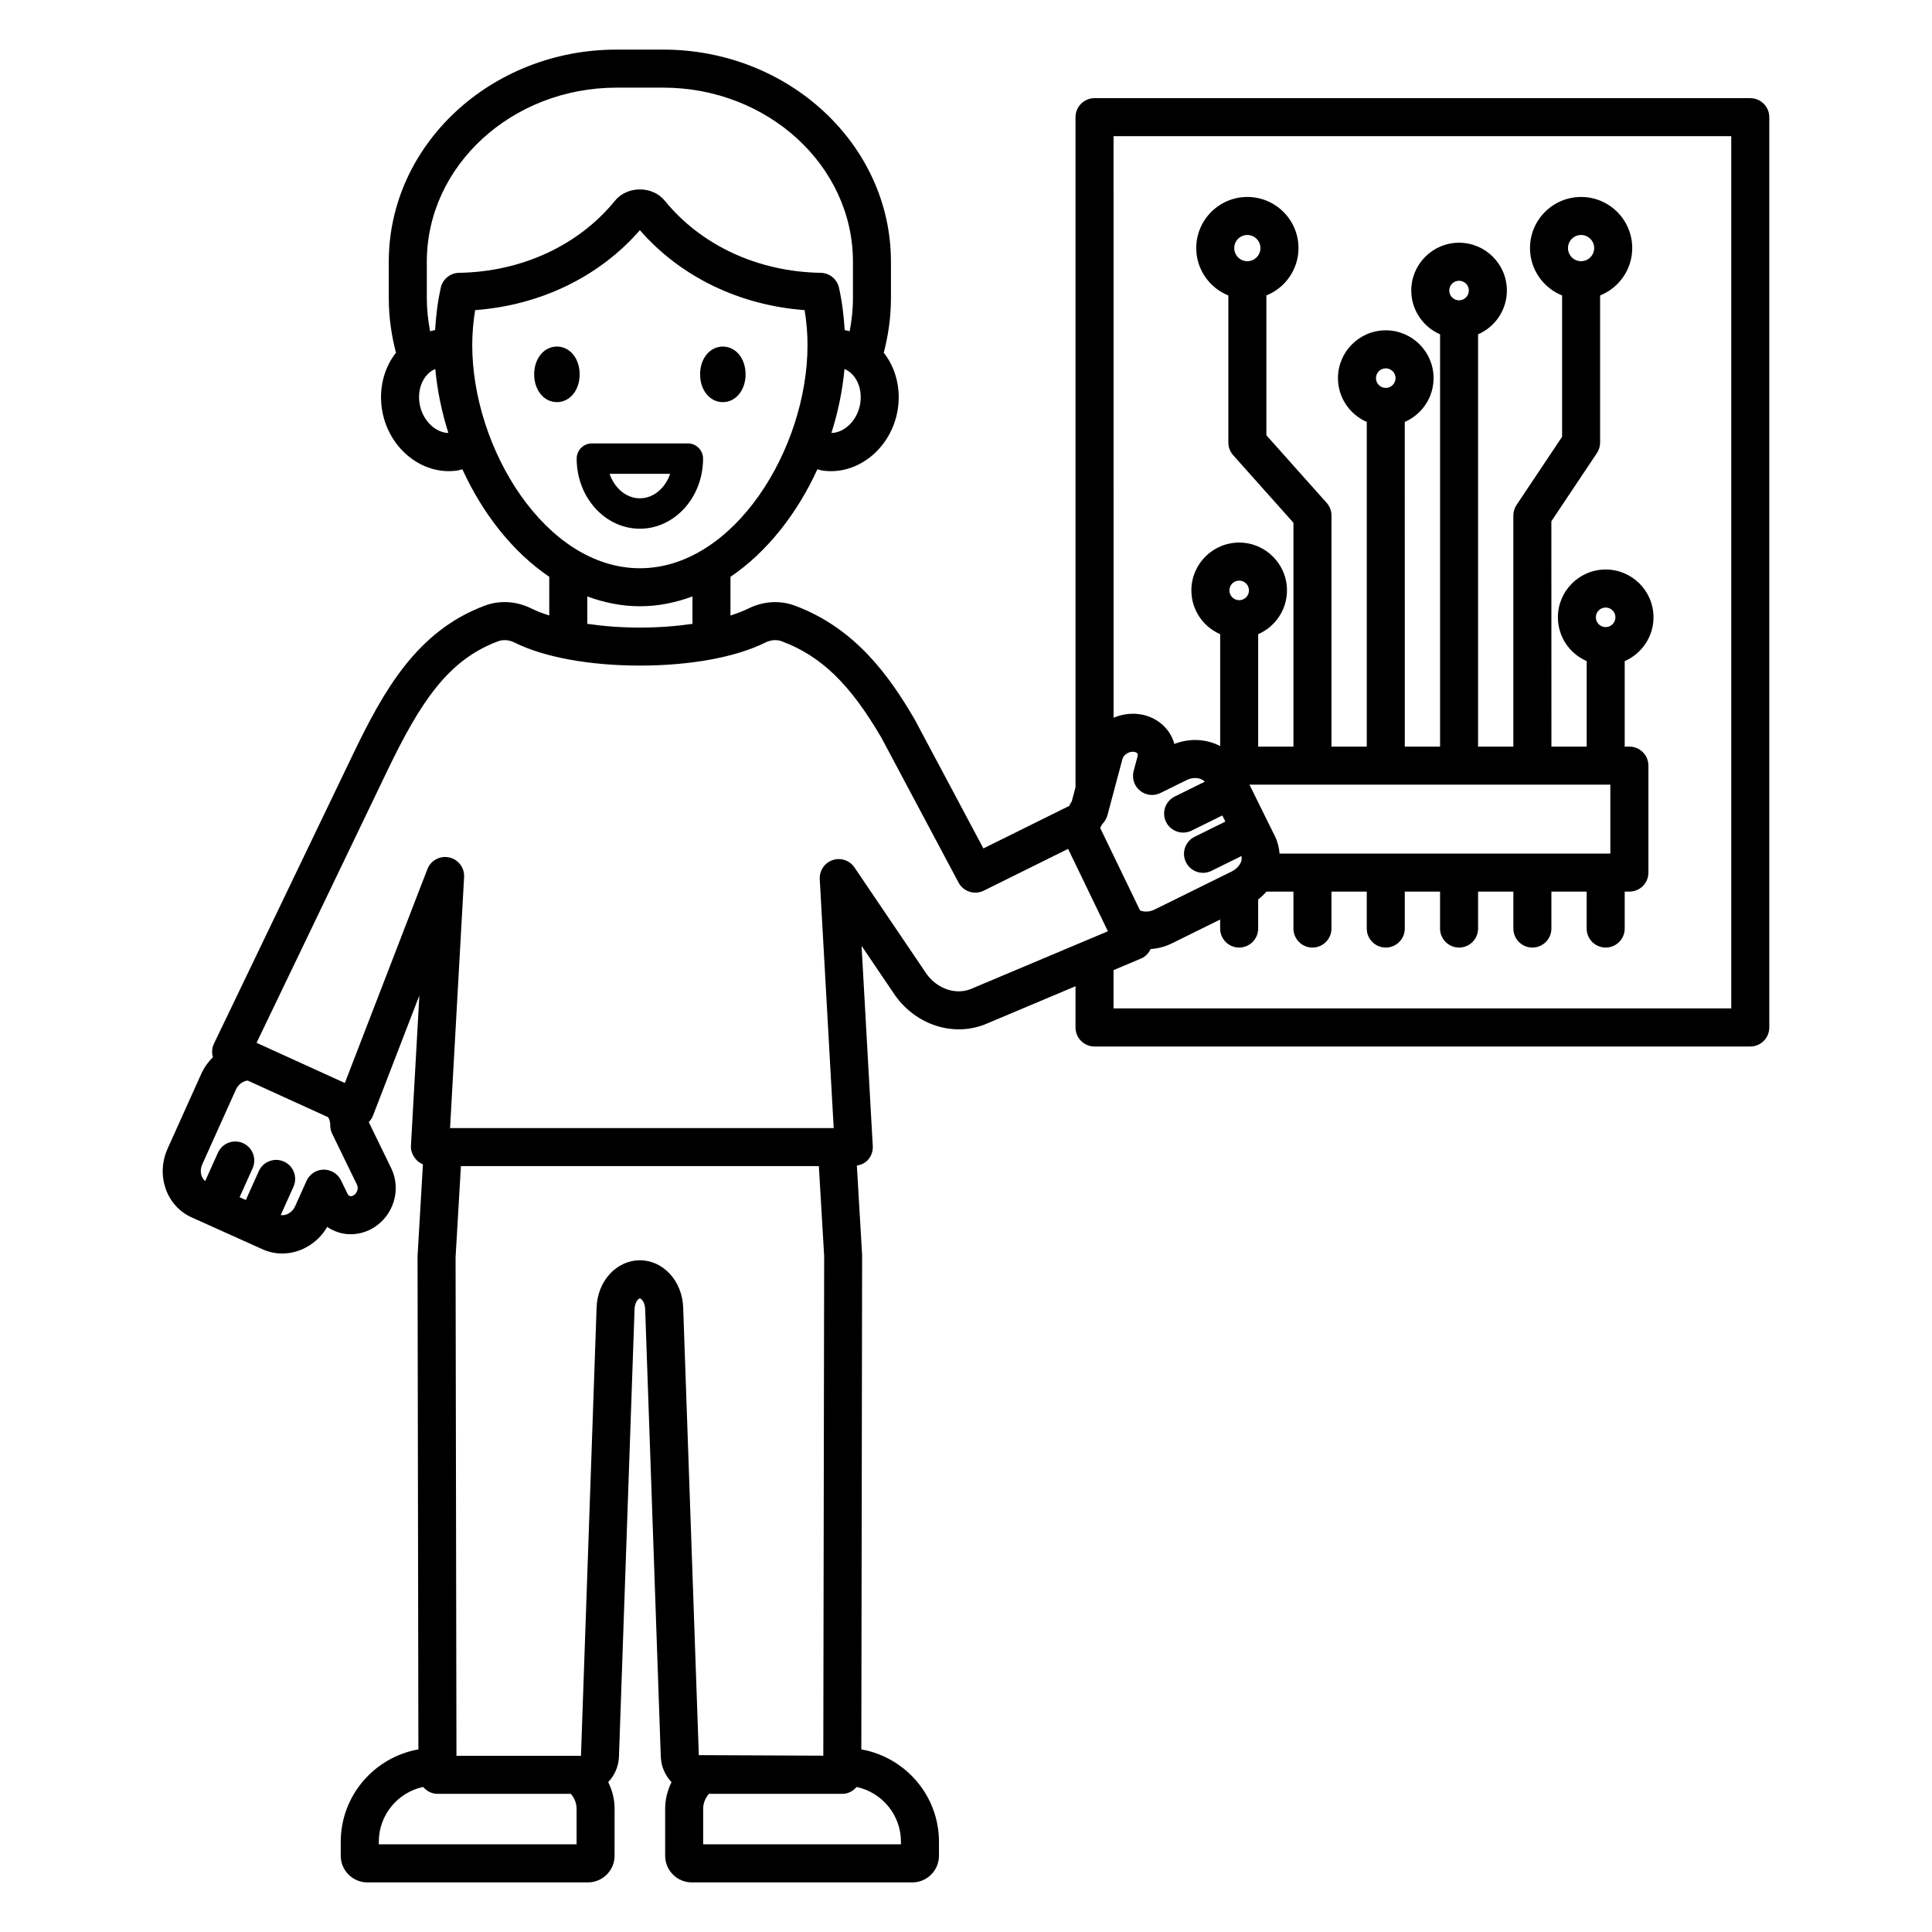
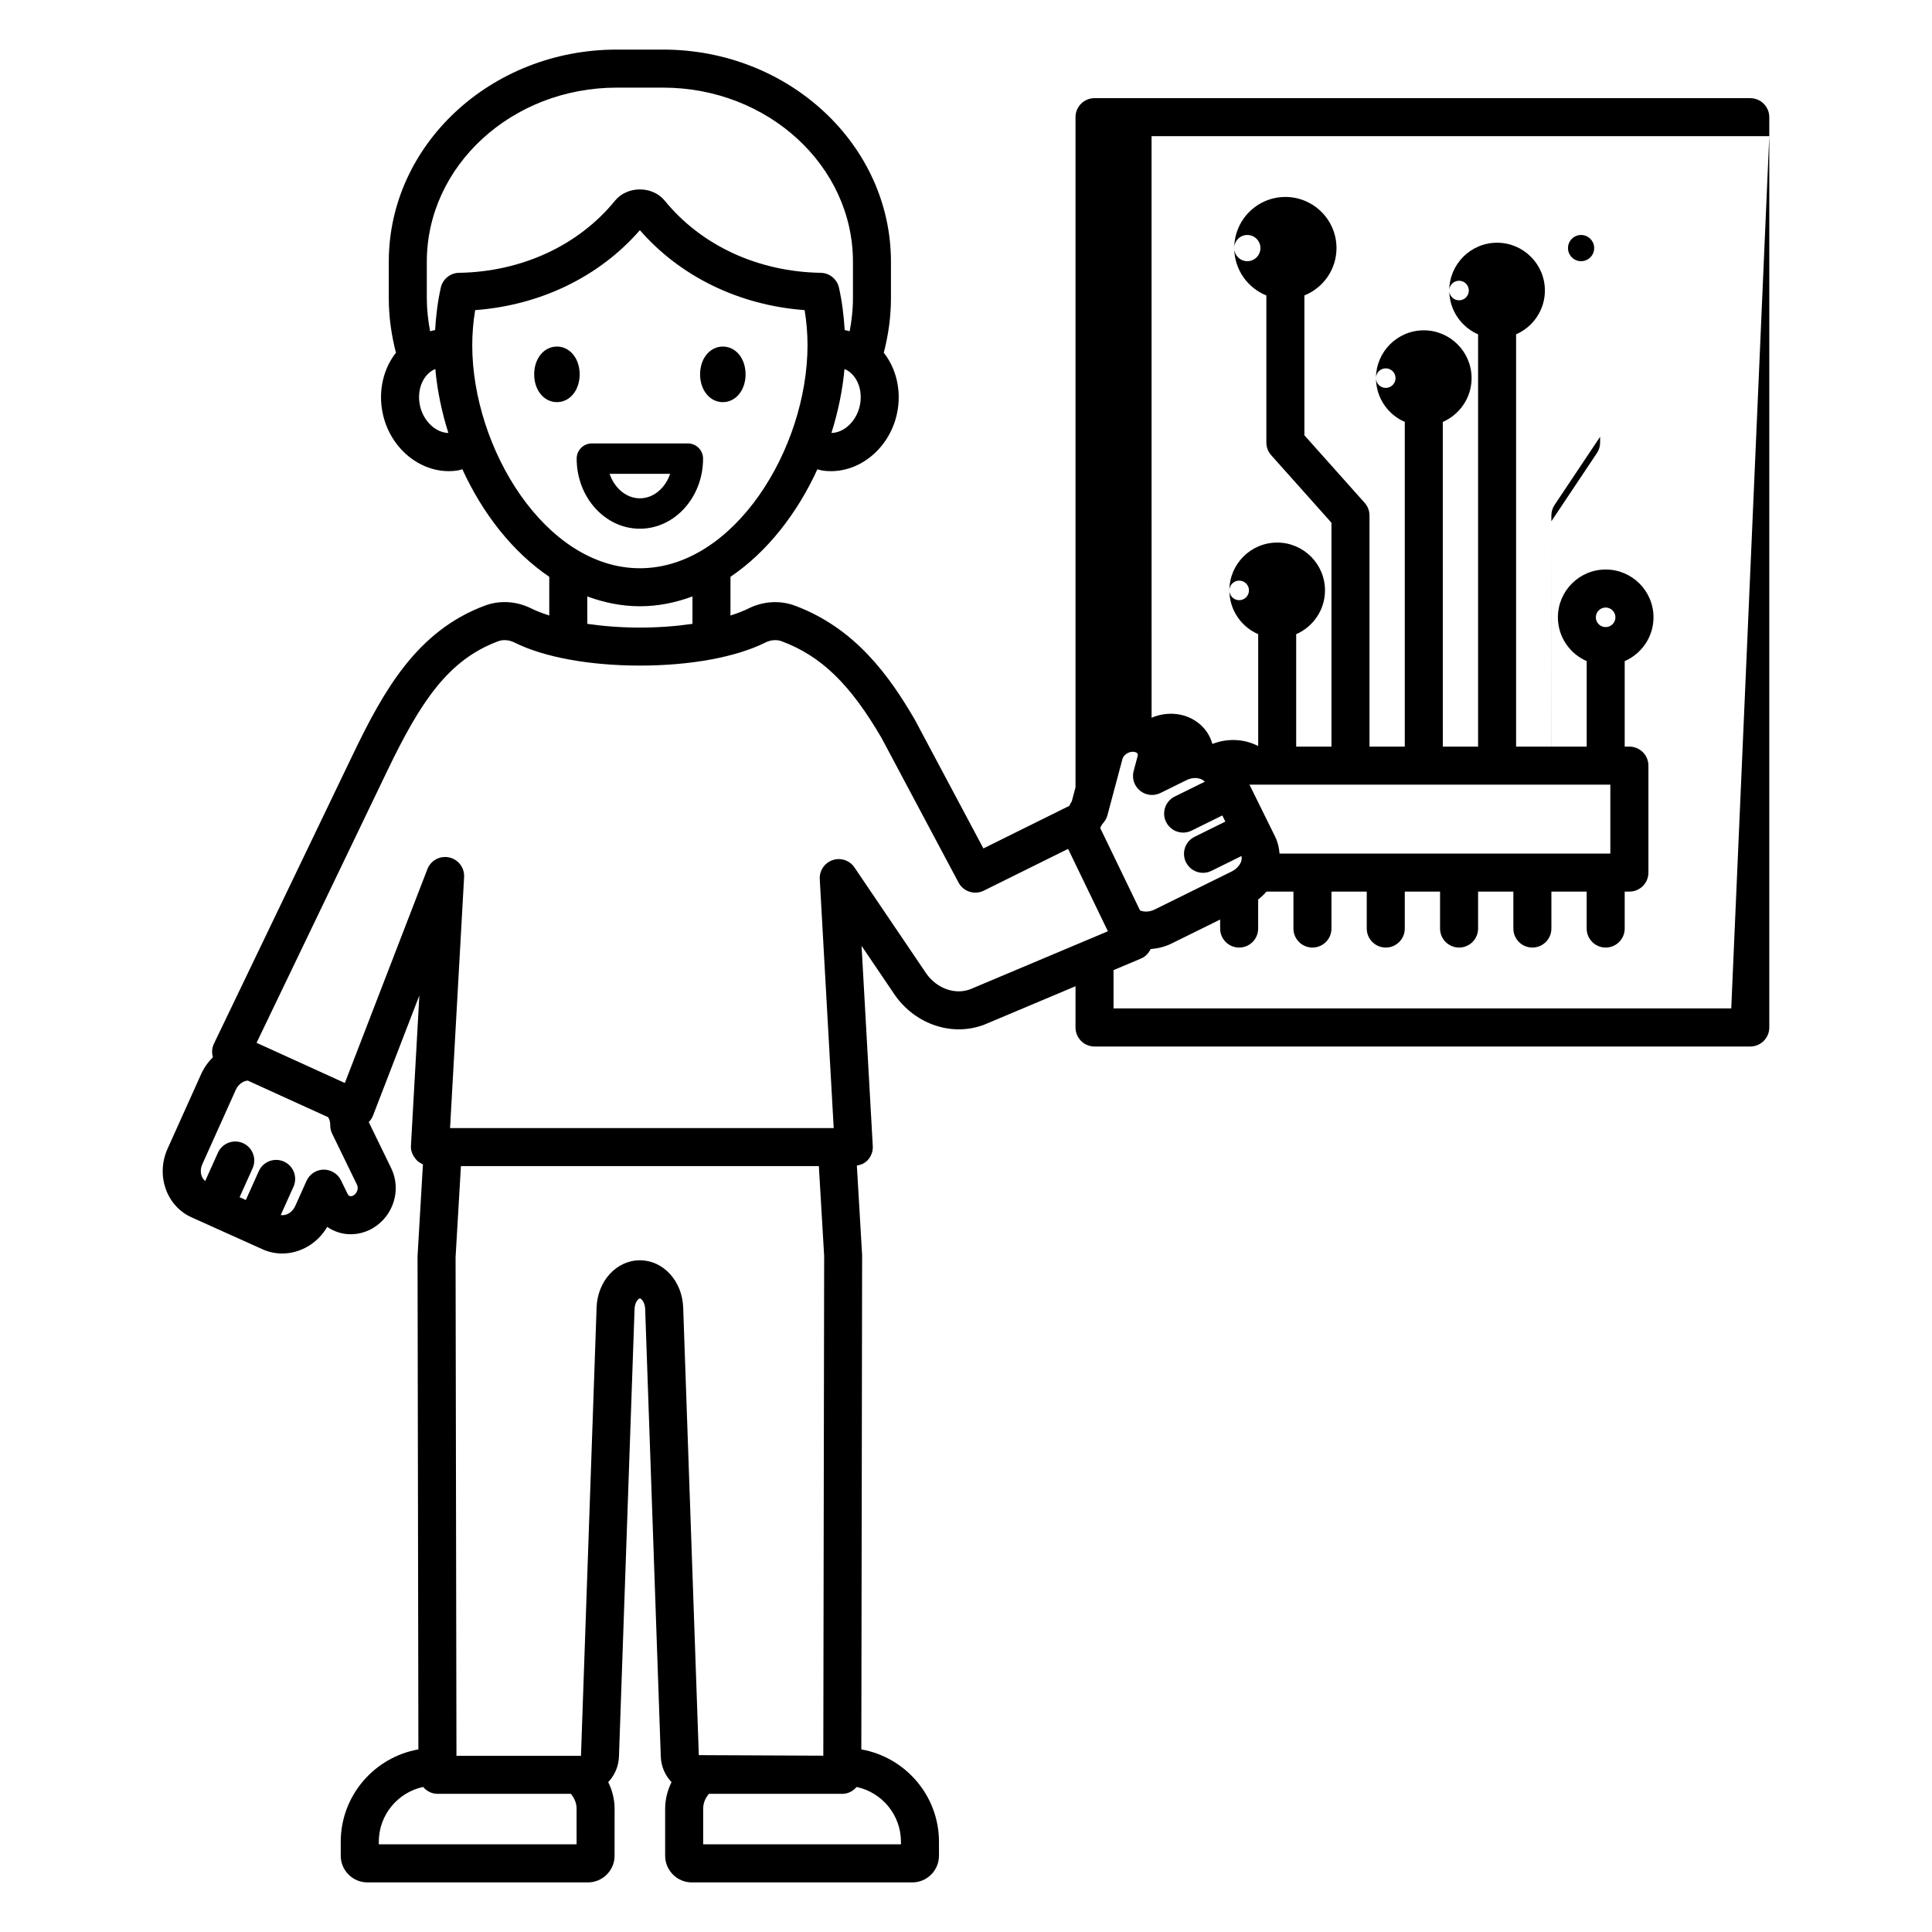
<svg xmlns="http://www.w3.org/2000/svg" fill="#000000" width="800px" height="800px" version="1.1" viewBox="144 144 512 512">
-   <path d="m607.84 170.01h-173.78c-2.781 0-5.039 2.254-5.039 5.039v177.61l-0.996 3.734c-0.293 0.391-0.453 0.832-0.699 1.242-0.062 0.027-0.133 0.023-0.195 0.051l-22.52 11.156-18.184-34.141c-6.742-11.586-15.789-24.23-31.746-30.188-3.996-1.484-8.402-1.211-12.398 0.773-1.344 0.672-2.949 1.273-4.699 1.828v-10.25c9.738-6.598 17.691-16.812 23.031-28.5 0.523 0.125 1.031 0.301 1.57 0.371 0.68 0.09 1.352 0.129 2.023 0.129 8.531 0 16.254-6.981 17.719-16.441 0.816-5.266-0.441-10.586-3.449-14.602-0.082-0.113-0.191-0.195-0.277-0.305 1.203-4.648 1.91-9.477 1.91-14.465v-9.703c0-30.992-27.094-56.207-60.391-56.207h-12.297c-33.297 0-60.391 25.215-60.391 56.207v9.703c0 4.988 0.707 9.816 1.91 14.465-0.086 0.109-0.191 0.191-0.273 0.301-3.008 4.012-4.269 9.332-3.453 14.602 1.465 9.461 9.188 16.441 17.723 16.441 0.672 0 1.344-0.043 2.023-0.129 0.539-0.07 1.047-0.246 1.57-0.371 5.34 11.684 13.289 21.898 23.027 28.496v10.25c-1.746-0.555-3.348-1.156-4.695-1.828-3.988-1.992-8.398-2.262-12.395-0.773-17.996 6.715-26.816 22.523-34.984 39.516l-36.812 76.617c-0.535 1.113-0.582 2.371-0.246 3.551-1.273 1.238-2.348 2.734-3.125 4.465l-8.895 19.77c-3.16 7.027-0.309 15.18 6.356 18.184l18.828 8.473c1.676 0.754 3.438 1.113 5.18 1.113 4.734 0 9.363-2.617 11.941-7.055 0.934 0.648 1.969 1.152 3.09 1.484 2.973 0.906 6.254 0.48 9.012-1.152 5.481-3.242 7.617-10.211 4.867-15.863l-5.957-12.242c0.484-0.488 0.875-1.07 1.129-1.73l12.281-31.824-2.234 39.918c-0.078 1.383 0.594 2.734 1.543 3.742 0.445 0.469 1.023 0.82 1.637 1.086l-1.426 24.348 0.223 130.7c-11.672 2.078-20.578 12.242-20.578 24.5v3.68c0 3.898 3.172 7.07 7.074 7.07h58.426c3.898 0 7.07-3.172 7.07-7.07l0.004-12.461c0-2.539-0.641-4.91-1.688-7.047 1.672-1.758 2.75-4.117 2.844-6.766l4.137-118.63c0.062-1.832 1.066-2.789 1.406-2.789 0.336 0 1.34 0.961 1.402 2.801l4.141 118.62c0.094 2.648 1.168 5.008 2.844 6.766-1.047 2.141-1.688 4.512-1.688 7.051v12.457c0 3.898 3.172 7.07 7.07 7.07h58.426c3.898 0 7.07-3.172 7.07-7.07v-3.68c0-12.258-8.906-22.422-20.578-24.5l0.211-131-1.395-23.719c1.074-0.18 2.09-0.609 2.848-1.406 0.953-1.008 1.445-2.363 1.371-3.742l-2.973-53.082 8.988 13.273c5.562 7.699 15.227 10.832 23.621 7.578l24.09-10.148v10.934c0 2.781 2.254 5.039 5.039 5.039h173.78c2.785 0 5.039-2.254 5.039-5.039v-241.24c0-2.781-2.254-5.039-5.039-5.039zm-171.46 192.07c0.527-0.59 0.906-1.293 1.109-2.055l3.981-14.91c0.297-1.129 1.797-2.062 3.074-1.863 0.422 0.055 0.746 0.215 0.895 0.441 0.043 0.059 0.164 0.242 0.051 0.66l-1.062 3.984c-0.508 1.91 0.145 3.945 1.676 5.195 1.539 1.258 3.652 1.5 5.426 0.621l6.914-3.414c1.824-0.906 3.832-0.652 4.852 0.418l-7.981 3.938c-2.496 1.23-3.519 4.25-2.285 6.746 0.875 1.777 2.664 2.809 4.523 2.809 0.746 0 1.508-0.168 2.227-0.523l8.145-4.019 0.805 1.629-8.148 4.023c-2.496 1.23-3.519 4.25-2.289 6.746 0.875 1.777 2.66 2.809 4.523 2.809 0.746 0 1.508-0.168 2.223-0.523l7.981-3.938c0.086 0.598 0.02 1.176-0.152 1.594-0.43 1.035-1.324 1.949-2.465 2.512l-20.422 10.082c-1.34 0.66-2.762 0.672-3.852 0.246l-10.559-21.852c0.184-0.465 0.434-0.926 0.812-1.355zm33.422-61.617c0-1.43 1.164-2.594 2.594-2.594s2.594 1.164 2.594 2.594-1.164 2.594-2.594 2.594-2.594-1.164-2.594-2.594zm-97.824-49.582c-0.684 4.414-4.086 7.793-7.641 7.863 1.75-5.555 2.949-11.266 3.457-16.953 1.23 0.496 2.086 1.355 2.633 2.078 1.387 1.859 1.953 4.41 1.551 7.012zm-116.8 0c-0.402-2.602 0.164-5.156 1.555-7.012 0.543-0.723 1.398-1.582 2.633-2.078 0.504 5.684 1.703 11.398 3.457 16.953-3.519-0.078-6.957-3.445-7.644-7.863zm10.473-34.582c-2.328 0.039-4.328 1.668-4.836 3.938-0.848 3.797-1.281 7.543-1.508 11.238-0.453 0.062-0.883 0.211-1.328 0.312-0.527-2.844-0.867-5.746-0.867-8.727v-9.703c0-25.438 22.57-46.133 50.316-46.133h12.297c27.742 0 50.316 20.695 50.316 46.133v9.703c0 2.981-0.336 5.883-0.867 8.727-0.441-0.102-0.871-0.25-1.324-0.312-0.227-3.691-0.66-7.434-1.512-11.238-0.508-2.269-2.508-3.898-4.836-3.938-16.594-0.27-31.656-7.234-41.328-19.105-3.254-3.996-9.949-3.992-13.199 0.004-9.668 11.867-24.734 18.832-41.324 19.102zm3.5 19.16c0-3.059 0.254-6.117 0.77-9.273 17.285-1.281 32.93-8.855 43.656-21.188 10.727 12.332 26.371 19.906 43.656 21.188 0.516 3.16 0.77 6.219 0.77 9.273 0 27.344-19.406 59.133-44.43 59.133-25.016 0-44.422-31.789-44.422-59.133zm58.359 66.609v7.262c-4.352 0.629-9.086 0.988-13.93 0.988-4.848 0-9.586-0.359-13.938-0.992v-7.262c4.426 1.625 9.07 2.602 13.938 2.602 4.863 0.004 9.508-0.977 13.93-2.598zm-89.82 158.72c-0.336 0.203-0.68 0.27-0.98 0.176-0.246-0.074-0.441-0.254-0.578-0.535l-1.766-3.633c-0.859-1.762-2.691-2.844-4.609-2.832-1.957 0.031-3.719 1.191-4.519 2.973l-3.008 6.695c-0.766 1.695-2.371 2.609-3.832 2.371l3.379-7.512c1.141-2.535 0.012-5.519-2.527-6.66-2.535-1.137-5.519-0.016-6.66 2.527l-3.445 7.66-1.652-0.742 3.449-7.664c1.141-2.539 0.012-5.519-2.527-6.66-2.531-1.137-5.519-0.012-6.66 2.527l-3.379 7.512c-1.145-0.938-1.531-2.742-0.766-4.441l8.895-19.77c0.629-1.398 1.891-2.289 3.137-2.418l21.332 9.715c0.379 0.629 0.555 1.375 0.539 2.039-0.016 0.801 0.156 1.594 0.508 2.312l6.609 13.586c0.438 0.898-0.008 2.227-0.938 2.773zm59.113 171.97h-52.414v-0.676c0-7.129 5.047-13.086 11.75-14.523 0.926 1.094 2.254 1.824 3.797 1.824h35.336c0.918 1.066 1.527 2.41 1.527 3.922zm28.25-142.24c-0.238-7.027-5.277-12.527-11.473-12.527-6.203 0-11.242 5.504-11.477 12.52l-4.137 118.79h-33l-0.234-132.13 1.418-24.141h94.855l1.406 23.836-0.227 132.41-32.992-0.148zm57.711 141.57v0.676l-52.414-0.004v-9.449c0-1.512 0.609-2.856 1.527-3.922h35.336c1.543 0 2.875-0.734 3.797-1.824 6.707 1.434 11.754 7.394 11.754 14.523zm18.395-225.94c-4 1.547-8.797-0.148-11.59-4.012l-19.121-28.25c-1.273-1.879-3.637-2.676-5.785-1.949-2.148 0.723-3.543 2.793-3.418 5.055l3.695 65.969h-101.67l3.723-66.527c0.137-2.477-1.543-4.684-3.969-5.207-2.43-0.523-4.867 0.793-5.762 3.109l-21.875 56.672-23.395-10.652 34.586-71.969c8.91-18.543 16.238-29.52 29.426-34.441 1.352-0.508 2.906-0.383 4.379 0.352 7.758 3.871 19.855 6.09 33.199 6.09 13.34 0 25.445-2.219 33.199-6.09 1.473-0.73 3.027-0.859 4.383-0.352 10.465 3.902 18.16 11.383 26.469 25.648l20.391 38.297c1.285 2.41 4.25 3.352 6.684 2.144l22.348-11.07 10.547 21.832zm201.64 5.086h-163.7v-10.141l7.293-3.074c1.137-0.48 1.996-1.391 2.523-2.496 1.852-0.16 3.723-0.574 5.512-1.457l12.922-6.379v2.387c0 2.781 2.254 5.039 5.039 5.039 2.781 0 5.039-2.254 5.039-5.039v-7.707c0.812-0.621 1.539-1.324 2.203-2.082h7.144v9.789c0 2.781 2.254 5.039 5.039 5.039 2.781 0 5.039-2.254 5.039-5.039v-9.789h9.352v9.789c0 2.781 2.254 5.039 5.039 5.039 2.781 0 5.039-2.254 5.039-5.039v-9.789h9.348v9.789c0 2.781 2.254 5.039 5.039 5.039 2.785 0 5.039-2.254 5.039-5.039v-9.789h9.348v9.789c0 2.781 2.254 5.039 5.039 5.039s5.039-2.254 5.039-5.039v-9.789h9.348v9.789c0 2.781 2.254 5.039 5.039 5.039 2.785 0 5.039-2.254 5.039-5.039v-9.789h1.246c2.785 0 5.039-2.254 5.039-5.039v-28.348c0-2.781-2.254-5.039-5.039-5.039h-1.246v-22.656c4.484-1.953 7.633-6.418 7.633-11.609 0-6.988-5.684-12.668-12.668-12.668-6.988 0-12.668 5.684-12.668 12.668 0 5.191 3.148 9.656 7.633 11.609v22.656h-9.348l-0.016-59.715 12.07-18.07c0.551-0.828 0.848-1.801 0.848-2.797v-38.977c4.981-2.004 8.512-6.867 8.512-12.555 0-7.473-6.078-13.547-13.551-13.547-7.469 0-13.543 6.078-13.543 13.547 0 5.688 3.531 10.547 8.508 12.555v37.449l-12.07 18.07c-0.551 0.828-0.848 1.801-0.848 2.797v61.246h-9.348v-109.26c4.484-1.953 7.633-6.418 7.633-11.609 0-6.988-5.684-12.668-12.668-12.668-6.988 0-12.668 5.684-12.668 12.668 0 5.191 3.148 9.656 7.633 11.609v109.26h-9.348l-0.008-86.043c4.484-1.953 7.633-6.418 7.633-11.613 0-6.984-5.684-12.668-12.668-12.668-6.988 0-12.668 5.684-12.668 12.668 0 5.195 3.148 9.656 7.633 11.609v86.047h-9.352v-61.246c0-1.238-0.457-2.43-1.277-3.352l-15.977-17.91v-37.055c4.977-2.004 8.508-6.867 8.508-12.555 0-7.473-6.078-13.547-13.547-13.547-7.473 0-13.547 6.078-13.547 13.547 0 5.688 3.531 10.551 8.508 12.555v38.977c0 1.238 0.457 2.43 1.277 3.352l15.977 17.91v59.324h-9.348v-29.793c4.484-1.953 7.633-6.418 7.633-11.613 0-6.988-5.684-12.668-12.668-12.668-6.988 0-12.668 5.684-12.668 12.668 0 5.195 3.148 9.656 7.633 11.609v29.652c-3.547-1.859-7.988-2.184-12.137-0.562-0.301-1.082-0.766-2.117-1.395-3.059-1.758-2.633-4.656-4.398-7.945-4.836-2.352-0.309-4.688 0.062-6.773 0.953l-0.008-154.13h163.7zm-32.043-59.297v18.273h-87.664c-0.121-1.559-0.477-3.09-1.172-4.496l-6.801-13.777zm-62.109-107.73c0-1.43 1.164-2.59 2.594-2.59 1.43 0 2.594 1.16 2.594 2.59 0 1.43-1.164 2.594-2.594 2.594-1.434 0-2.594-1.164-2.594-2.594zm19.422-23.211c0-1.43 1.16-2.594 2.594-2.594 1.434 0 2.594 1.164 2.594 2.594 0 1.43-1.16 2.59-2.594 2.59-1.434 0-2.594-1.16-2.594-2.59zm38.848 86.602c0-1.43 1.16-2.594 2.594-2.594 1.434 0 2.594 1.164 2.594 2.594 0 1.43-1.16 2.59-2.594 2.59-1.43 0-2.594-1.16-2.594-2.59zm-7.383-97.852c0-1.914 1.555-3.473 3.469-3.473 1.914 0 3.473 1.559 3.473 3.473 0 1.918-1.559 3.473-3.473 3.473-1.914 0.004-3.469-1.555-3.469-3.473zm-81.504 0c0 1.918-1.559 3.473-3.473 3.473-1.914 0-3.473-1.559-3.473-3.473 0-1.914 1.559-3.473 3.473-3.473 1.914 0.004 3.473 1.559 3.473 3.473zm-147.71 55.797c0-2.227-1.805-4.031-4.031-4.031h-25.434c-2.227 0-4.031 1.805-4.031 4.031 0 10.242 7.512 18.574 16.746 18.574 9.238 0 16.75-8.332 16.75-18.574zm-16.746 10.516c-3.609 0-6.715-2.68-8.023-6.484h16.047c-1.309 3.801-4.414 6.484-8.023 6.484zm15.957-32.852c0-4.199 2.59-7.363 6.027-7.363s6.027 3.164 6.027 7.363c0 4.199-2.594 7.363-6.027 7.363-3.438 0.004-6.027-3.164-6.027-7.363zm-31.914 0c0 4.199-2.59 7.363-6.027 7.363s-6.027-3.168-6.027-7.363c0-4.199 2.594-7.363 6.027-7.363 3.438 0 6.027 3.164 6.027 7.363z" />
+   <path d="m607.84 170.01h-173.78c-2.781 0-5.039 2.254-5.039 5.039v177.61l-0.996 3.734c-0.293 0.391-0.453 0.832-0.699 1.242-0.062 0.027-0.133 0.023-0.195 0.051l-22.52 11.156-18.184-34.141c-6.742-11.586-15.789-24.23-31.746-30.188-3.996-1.484-8.402-1.211-12.398 0.773-1.344 0.672-2.949 1.273-4.699 1.828v-10.25c9.738-6.598 17.691-16.812 23.031-28.5 0.523 0.125 1.031 0.301 1.57 0.371 0.68 0.09 1.352 0.129 2.023 0.129 8.531 0 16.254-6.981 17.719-16.441 0.816-5.266-0.441-10.586-3.449-14.602-0.082-0.113-0.191-0.195-0.277-0.305 1.203-4.648 1.91-9.477 1.91-14.465v-9.703c0-30.992-27.094-56.207-60.391-56.207h-12.297c-33.297 0-60.391 25.215-60.391 56.207v9.703c0 4.988 0.707 9.816 1.91 14.465-0.086 0.109-0.191 0.191-0.273 0.301-3.008 4.012-4.269 9.332-3.453 14.602 1.465 9.461 9.188 16.441 17.723 16.441 0.672 0 1.344-0.043 2.023-0.129 0.539-0.07 1.047-0.246 1.57-0.371 5.34 11.684 13.289 21.898 23.027 28.496v10.25c-1.746-0.555-3.348-1.156-4.695-1.828-3.988-1.992-8.398-2.262-12.395-0.773-17.996 6.715-26.816 22.523-34.984 39.516l-36.812 76.617c-0.535 1.113-0.582 2.371-0.246 3.551-1.273 1.238-2.348 2.734-3.125 4.465l-8.895 19.77c-3.16 7.027-0.309 15.18 6.356 18.184l18.828 8.473c1.676 0.754 3.438 1.113 5.18 1.113 4.734 0 9.363-2.617 11.941-7.055 0.934 0.648 1.969 1.152 3.09 1.484 2.973 0.906 6.254 0.48 9.012-1.152 5.481-3.242 7.617-10.211 4.867-15.863l-5.957-12.242c0.484-0.488 0.875-1.07 1.129-1.73l12.281-31.824-2.234 39.918c-0.078 1.383 0.594 2.734 1.543 3.742 0.445 0.469 1.023 0.82 1.637 1.086l-1.426 24.348 0.223 130.7c-11.672 2.078-20.578 12.242-20.578 24.5v3.68c0 3.898 3.172 7.07 7.074 7.07h58.426c3.898 0 7.07-3.172 7.07-7.07l0.004-12.461c0-2.539-0.641-4.91-1.688-7.047 1.672-1.758 2.75-4.117 2.844-6.766l4.137-118.63c0.062-1.832 1.066-2.789 1.406-2.789 0.336 0 1.34 0.961 1.402 2.801l4.141 118.62c0.094 2.648 1.168 5.008 2.844 6.766-1.047 2.141-1.688 4.512-1.688 7.051v12.457c0 3.898 3.172 7.07 7.07 7.07h58.426c3.898 0 7.07-3.172 7.07-7.07v-3.68c0-12.258-8.906-22.422-20.578-24.5l0.211-131-1.395-23.719c1.074-0.18 2.09-0.609 2.848-1.406 0.953-1.008 1.445-2.363 1.371-3.742l-2.973-53.082 8.988 13.273c5.562 7.699 15.227 10.832 23.621 7.578l24.09-10.148v10.934c0 2.781 2.254 5.039 5.039 5.039h173.78c2.785 0 5.039-2.254 5.039-5.039v-241.24c0-2.781-2.254-5.039-5.039-5.039zm-171.46 192.07c0.527-0.59 0.906-1.293 1.109-2.055l3.981-14.91c0.297-1.129 1.797-2.062 3.074-1.863 0.422 0.055 0.746 0.215 0.895 0.441 0.043 0.059 0.164 0.242 0.051 0.66l-1.062 3.984c-0.508 1.91 0.145 3.945 1.676 5.195 1.539 1.258 3.652 1.5 5.426 0.621l6.914-3.414c1.824-0.906 3.832-0.652 4.852 0.418l-7.981 3.938c-2.496 1.23-3.519 4.25-2.285 6.746 0.875 1.777 2.664 2.809 4.523 2.809 0.746 0 1.508-0.168 2.227-0.523l8.145-4.019 0.805 1.629-8.148 4.023c-2.496 1.23-3.519 4.25-2.289 6.746 0.875 1.777 2.66 2.809 4.523 2.809 0.746 0 1.508-0.168 2.223-0.523l7.981-3.938c0.086 0.598 0.02 1.176-0.152 1.594-0.43 1.035-1.324 1.949-2.465 2.512l-20.422 10.082c-1.34 0.66-2.762 0.672-3.852 0.246l-10.559-21.852c0.184-0.465 0.434-0.926 0.812-1.355zm33.422-61.617c0-1.43 1.164-2.594 2.594-2.594s2.594 1.164 2.594 2.594-1.164 2.594-2.594 2.594-2.594-1.164-2.594-2.594zm-97.824-49.582c-0.684 4.414-4.086 7.793-7.641 7.863 1.75-5.555 2.949-11.266 3.457-16.953 1.23 0.496 2.086 1.355 2.633 2.078 1.387 1.859 1.953 4.41 1.551 7.012zm-116.8 0c-0.402-2.602 0.164-5.156 1.555-7.012 0.543-0.723 1.398-1.582 2.633-2.078 0.504 5.684 1.703 11.398 3.457 16.953-3.519-0.078-6.957-3.445-7.644-7.863zm10.473-34.582c-2.328 0.039-4.328 1.668-4.836 3.938-0.848 3.797-1.281 7.543-1.508 11.238-0.453 0.062-0.883 0.211-1.328 0.312-0.527-2.844-0.867-5.746-0.867-8.727v-9.703c0-25.438 22.57-46.133 50.316-46.133h12.297c27.742 0 50.316 20.695 50.316 46.133v9.703c0 2.981-0.336 5.883-0.867 8.727-0.441-0.102-0.871-0.25-1.324-0.312-0.227-3.691-0.66-7.434-1.512-11.238-0.508-2.269-2.508-3.898-4.836-3.938-16.594-0.27-31.656-7.234-41.328-19.105-3.254-3.996-9.949-3.992-13.199 0.004-9.668 11.867-24.734 18.832-41.324 19.102zm3.5 19.16c0-3.059 0.254-6.117 0.77-9.273 17.285-1.281 32.93-8.855 43.656-21.188 10.727 12.332 26.371 19.906 43.656 21.188 0.516 3.16 0.77 6.219 0.77 9.273 0 27.344-19.406 59.133-44.43 59.133-25.016 0-44.422-31.789-44.422-59.133zm58.359 66.609v7.262c-4.352 0.629-9.086 0.988-13.93 0.988-4.848 0-9.586-0.359-13.938-0.992v-7.262c4.426 1.625 9.07 2.602 13.938 2.602 4.863 0.004 9.508-0.977 13.93-2.598zm-89.82 158.72c-0.336 0.203-0.68 0.27-0.98 0.176-0.246-0.074-0.441-0.254-0.578-0.535l-1.766-3.633c-0.859-1.762-2.691-2.844-4.609-2.832-1.957 0.031-3.719 1.191-4.519 2.973l-3.008 6.695c-0.766 1.695-2.371 2.609-3.832 2.371l3.379-7.512c1.141-2.535 0.012-5.519-2.527-6.66-2.535-1.137-5.519-0.016-6.66 2.527l-3.445 7.66-1.652-0.742 3.449-7.664c1.141-2.539 0.012-5.519-2.527-6.66-2.531-1.137-5.519-0.012-6.66 2.527l-3.379 7.512c-1.145-0.938-1.531-2.742-0.766-4.441l8.895-19.77c0.629-1.398 1.891-2.289 3.137-2.418l21.332 9.715c0.379 0.629 0.555 1.375 0.539 2.039-0.016 0.801 0.156 1.594 0.508 2.312l6.609 13.586c0.438 0.898-0.008 2.227-0.938 2.773zm59.113 171.97h-52.414v-0.676c0-7.129 5.047-13.086 11.75-14.523 0.926 1.094 2.254 1.824 3.797 1.824h35.336c0.918 1.066 1.527 2.41 1.527 3.922zm28.25-142.24c-0.238-7.027-5.277-12.527-11.473-12.527-6.203 0-11.242 5.504-11.477 12.52l-4.137 118.79h-33l-0.234-132.13 1.418-24.141h94.855l1.406 23.836-0.227 132.41-32.992-0.148zm57.711 141.57v0.676l-52.414-0.004v-9.449c0-1.512 0.609-2.856 1.527-3.922h35.336c1.543 0 2.875-0.734 3.797-1.824 6.707 1.434 11.754 7.394 11.754 14.523zm18.395-225.94c-4 1.547-8.797-0.148-11.59-4.012l-19.121-28.25c-1.273-1.879-3.637-2.676-5.785-1.949-2.148 0.723-3.543 2.793-3.418 5.055l3.695 65.969h-101.67l3.723-66.527c0.137-2.477-1.543-4.684-3.969-5.207-2.43-0.523-4.867 0.793-5.762 3.109l-21.875 56.672-23.395-10.652 34.586-71.969c8.91-18.543 16.238-29.52 29.426-34.441 1.352-0.508 2.906-0.383 4.379 0.352 7.758 3.871 19.855 6.09 33.199 6.09 13.34 0 25.445-2.219 33.199-6.09 1.473-0.73 3.027-0.859 4.383-0.352 10.465 3.902 18.16 11.383 26.469 25.648l20.391 38.297c1.285 2.41 4.25 3.352 6.684 2.144l22.348-11.07 10.547 21.832zm201.64 5.086h-163.7v-10.141l7.293-3.074c1.137-0.48 1.996-1.391 2.523-2.496 1.852-0.16 3.723-0.574 5.512-1.457l12.922-6.379v2.387c0 2.781 2.254 5.039 5.039 5.039 2.781 0 5.039-2.254 5.039-5.039v-7.707c0.812-0.621 1.539-1.324 2.203-2.082h7.144v9.789c0 2.781 2.254 5.039 5.039 5.039 2.781 0 5.039-2.254 5.039-5.039v-9.789h9.352v9.789c0 2.781 2.254 5.039 5.039 5.039 2.781 0 5.039-2.254 5.039-5.039v-9.789h9.348v9.789c0 2.781 2.254 5.039 5.039 5.039 2.785 0 5.039-2.254 5.039-5.039v-9.789h9.348v9.789c0 2.781 2.254 5.039 5.039 5.039s5.039-2.254 5.039-5.039v-9.789h9.348v9.789c0 2.781 2.254 5.039 5.039 5.039 2.785 0 5.039-2.254 5.039-5.039v-9.789h1.246c2.785 0 5.039-2.254 5.039-5.039v-28.348c0-2.781-2.254-5.039-5.039-5.039h-1.246v-22.656c4.484-1.953 7.633-6.418 7.633-11.609 0-6.988-5.684-12.668-12.668-12.668-6.988 0-12.668 5.684-12.668 12.668 0 5.191 3.148 9.656 7.633 11.609v22.656h-9.348l-0.016-59.715 12.07-18.07c0.551-0.828 0.848-1.801 0.848-2.797v-38.977v37.449l-12.07 18.07c-0.551 0.828-0.848 1.801-0.848 2.797v61.246h-9.348v-109.26c4.484-1.953 7.633-6.418 7.633-11.609 0-6.988-5.684-12.668-12.668-12.668-6.988 0-12.668 5.684-12.668 12.668 0 5.191 3.148 9.656 7.633 11.609v109.26h-9.348l-0.008-86.043c4.484-1.953 7.633-6.418 7.633-11.613 0-6.984-5.684-12.668-12.668-12.668-6.988 0-12.668 5.684-12.668 12.668 0 5.195 3.148 9.656 7.633 11.609v86.047h-9.352v-61.246c0-1.238-0.457-2.43-1.277-3.352l-15.977-17.91v-37.055c4.977-2.004 8.508-6.867 8.508-12.555 0-7.473-6.078-13.547-13.547-13.547-7.473 0-13.547 6.078-13.547 13.547 0 5.688 3.531 10.551 8.508 12.555v38.977c0 1.238 0.457 2.43 1.277 3.352l15.977 17.91v59.324h-9.348v-29.793c4.484-1.953 7.633-6.418 7.633-11.613 0-6.988-5.684-12.668-12.668-12.668-6.988 0-12.668 5.684-12.668 12.668 0 5.195 3.148 9.656 7.633 11.609v29.652c-3.547-1.859-7.988-2.184-12.137-0.562-0.301-1.082-0.766-2.117-1.395-3.059-1.758-2.633-4.656-4.398-7.945-4.836-2.352-0.309-4.688 0.062-6.773 0.953l-0.008-154.13h163.7zm-32.043-59.297v18.273h-87.664c-0.121-1.559-0.477-3.09-1.172-4.496l-6.801-13.777zm-62.109-107.73c0-1.43 1.164-2.59 2.594-2.59 1.43 0 2.594 1.16 2.594 2.59 0 1.43-1.164 2.594-2.594 2.594-1.434 0-2.594-1.164-2.594-2.594zm19.422-23.211c0-1.43 1.16-2.594 2.594-2.594 1.434 0 2.594 1.164 2.594 2.594 0 1.43-1.16 2.59-2.594 2.59-1.434 0-2.594-1.16-2.594-2.59zm38.848 86.602c0-1.43 1.16-2.594 2.594-2.594 1.434 0 2.594 1.164 2.594 2.594 0 1.43-1.16 2.59-2.594 2.59-1.43 0-2.594-1.16-2.594-2.59zm-7.383-97.852c0-1.914 1.555-3.473 3.469-3.473 1.914 0 3.473 1.559 3.473 3.473 0 1.918-1.559 3.473-3.473 3.473-1.914 0.004-3.469-1.555-3.469-3.473zm-81.504 0c0 1.918-1.559 3.473-3.473 3.473-1.914 0-3.473-1.559-3.473-3.473 0-1.914 1.559-3.473 3.473-3.473 1.914 0.004 3.473 1.559 3.473 3.473zm-147.71 55.797c0-2.227-1.805-4.031-4.031-4.031h-25.434c-2.227 0-4.031 1.805-4.031 4.031 0 10.242 7.512 18.574 16.746 18.574 9.238 0 16.75-8.332 16.75-18.574zm-16.746 10.516c-3.609 0-6.715-2.68-8.023-6.484h16.047c-1.309 3.801-4.414 6.484-8.023 6.484zm15.957-32.852c0-4.199 2.59-7.363 6.027-7.363s6.027 3.164 6.027 7.363c0 4.199-2.594 7.363-6.027 7.363-3.438 0.004-6.027-3.164-6.027-7.363zm-31.914 0c0 4.199-2.59 7.363-6.027 7.363s-6.027-3.168-6.027-7.363c0-4.199 2.594-7.363 6.027-7.363 3.438 0 6.027 3.164 6.027 7.363z" />
</svg>